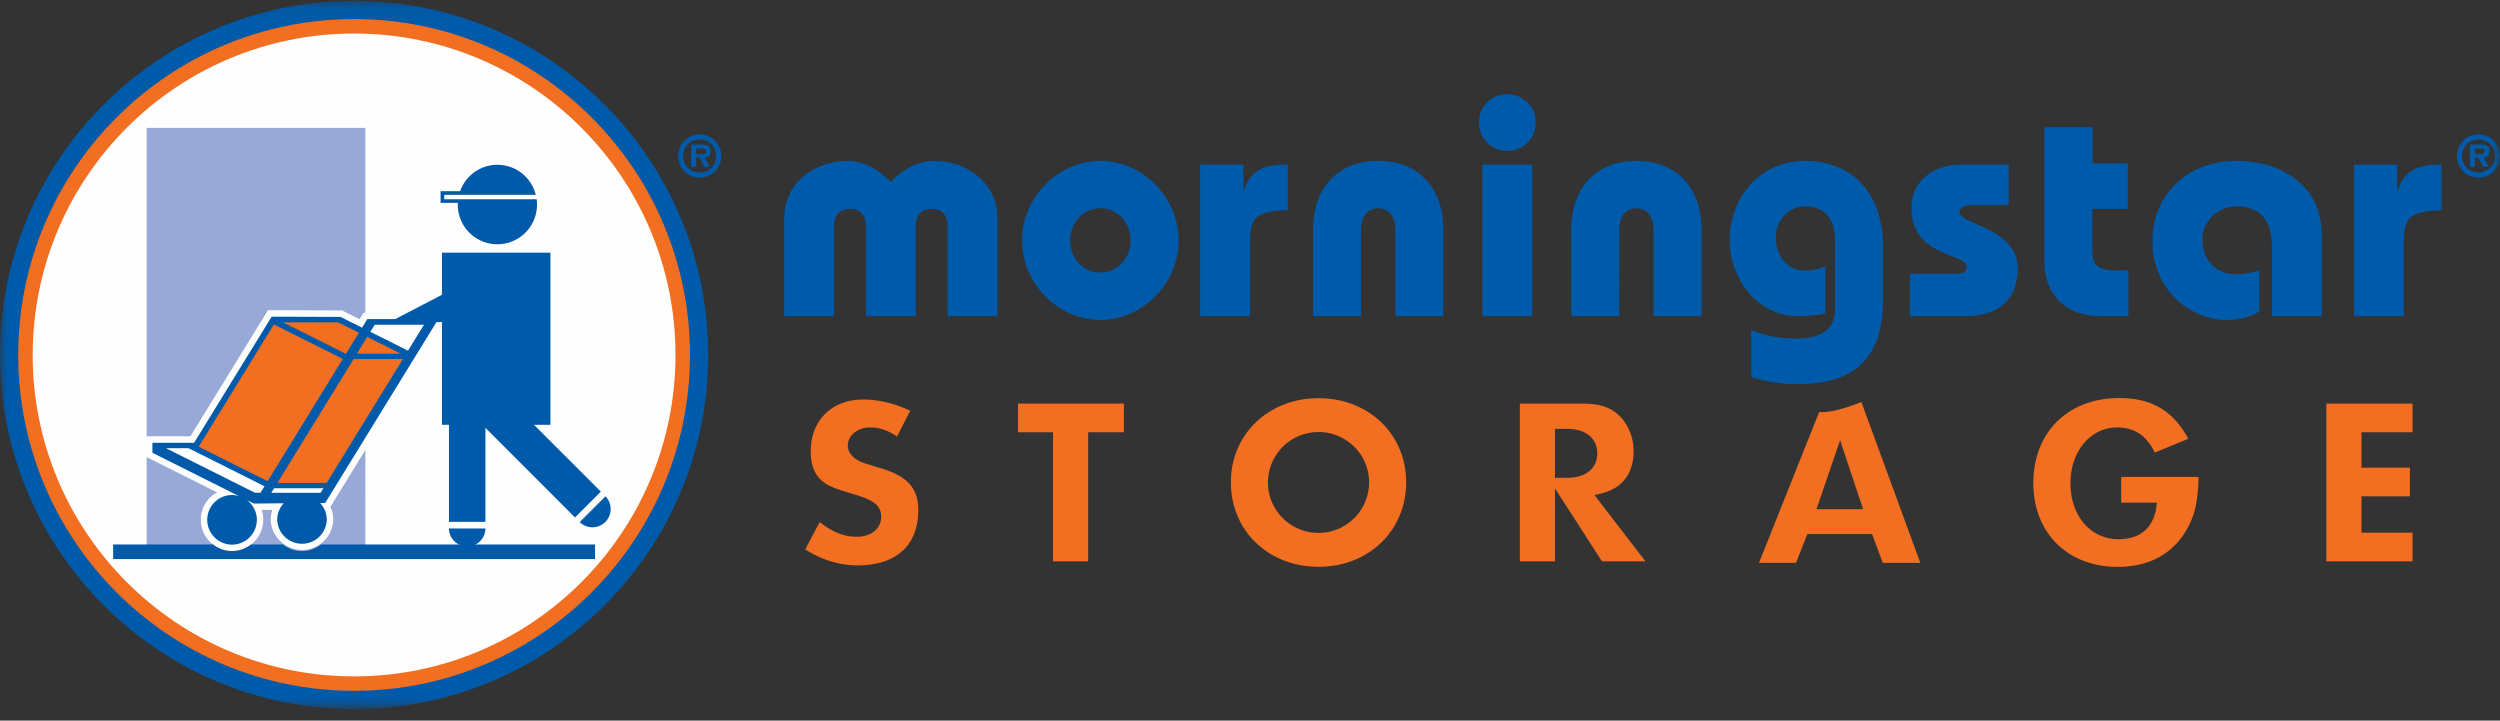
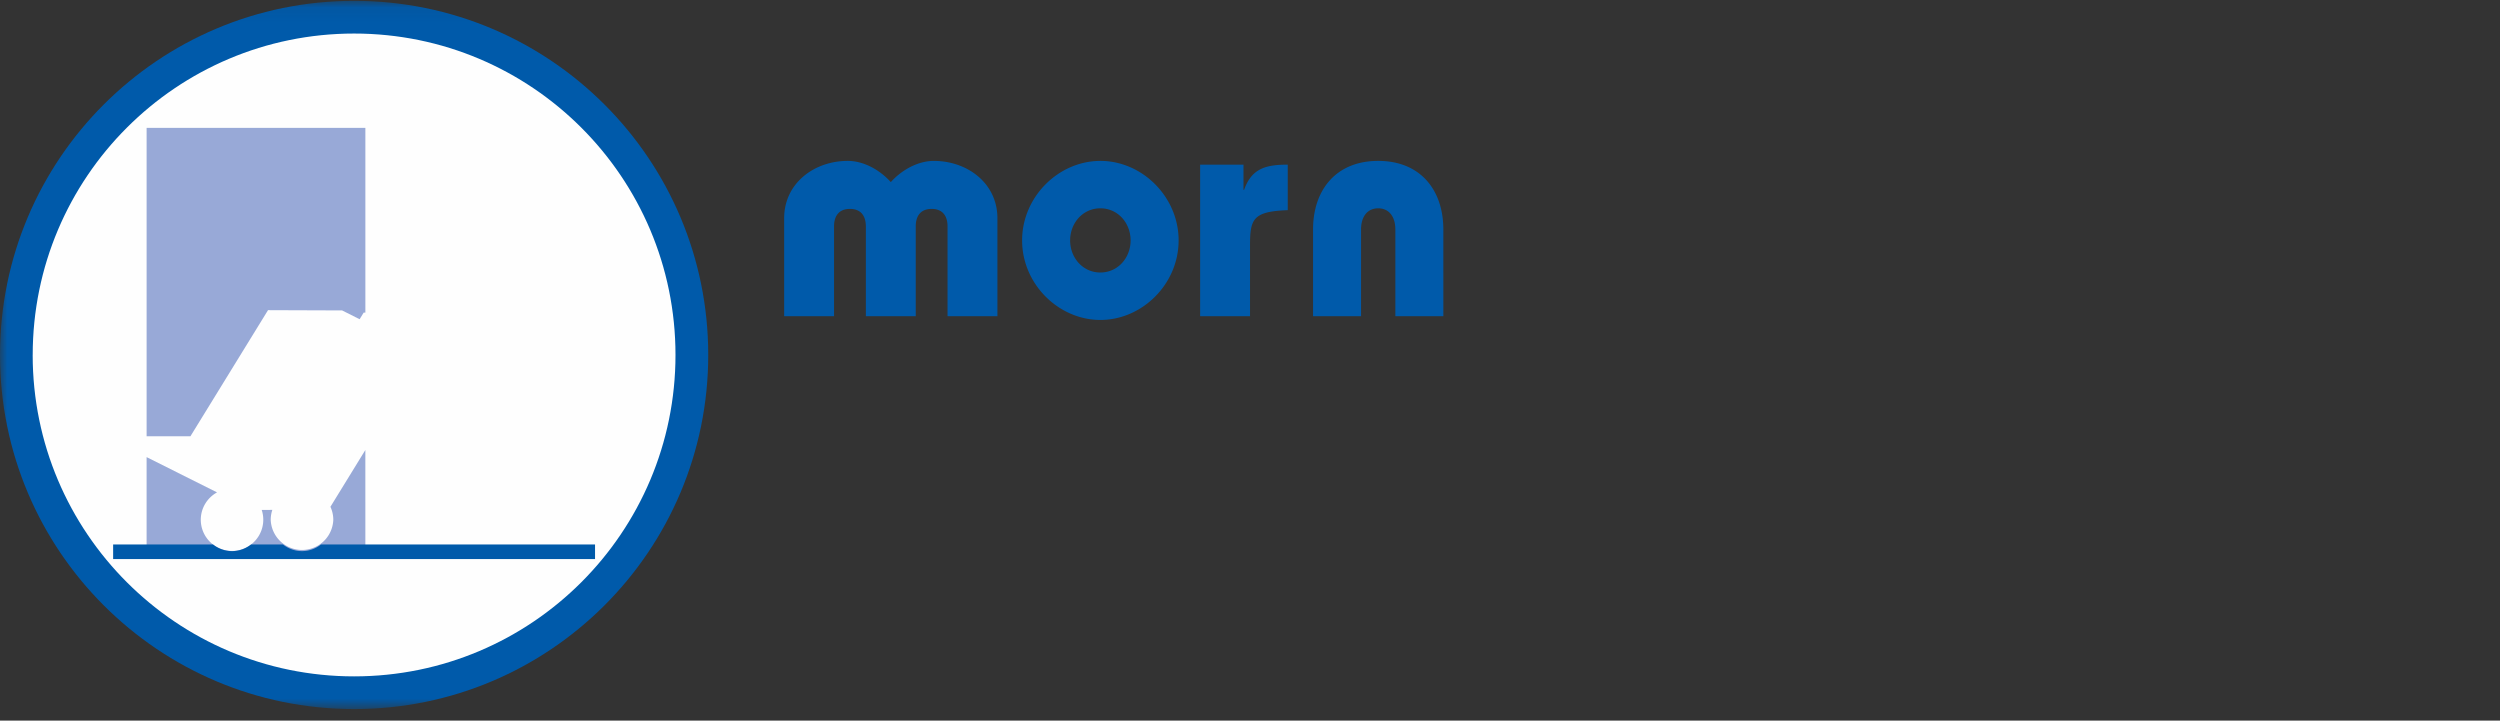
<svg xmlns="http://www.w3.org/2000/svg" xmlns:xlink="http://www.w3.org/1999/xlink" width="170" height="49" viewBox="0 0 170 49">
  <rect x="0" y="0" width="170" height="49" fill="#333333" stroke="none" />
  <title>ms-logo-color</title>
  <defs>
    <path id="a" d="M0 .057h170v48.16H0" />
-     <path id="c" d="M0 .057h170v48.16H0V.056z" />
  </defs>
  <g fill="none" fill-rule="evenodd">
    <mask id="b" fill="#fff">
      <use xlink:href="#a" />
    </mask>
    <path d="M0 24.137C0 10.837 10.78.057 24.08.057c13.3 0 24.08 10.78 24.08 24.08 0 13.298-10.78 24.08-24.08 24.08C10.78 48.216 0 37.434 0 24.136" fill="#005AAA" mask="url(#b)" />
-     <path d="M1.24 24.137c0-12.614 10.226-22.84 22.84-22.84 12.613 0 22.837 10.226 22.837 22.84 0 12.61-10.224 22.838-22.838 22.838S1.24 36.748 1.24 24.137" fill="#F26F21" />
    <path d="M2.224 24.137c0-12.07 9.785-21.856 21.855-21.856s21.854 9.787 21.854 21.857c0 12.068-9.784 21.855-21.855 21.855-12.07 0-21.856-9.787-21.856-21.855" fill="#FEFEFE" />
    <path d="M22.47 34.465c.124.267.194.568.194.883a2.129 2.129 0 0 1-4.255 0c0-.237.04-.463.11-.676l-.722.005a2.125 2.125 0 1 1-4.144.671c0-.805.447-1.505 1.106-1.866l-4.79-2.398v6.51h14.875V30.6l-2.357 3.833-.02.032zM9.97 8.695v20.97h2.98l5.275-8.574 5.037.018 1.192.598.278-.452h.113V8.694H9.97z" fill="#98A9D7" />
    <path d="M21.833 37.023c-.36.28-.807.453-1.297.453-.492 0-.938-.173-1.297-.453h-2.163c-.36.28-.806.453-1.297.453a2.1 2.1 0 0 1-1.296-.453h-6.79v.994h32.77v-.994h-18.63M58.878 21.5v-6.107c0-.636-.276-1.187-1.08-1.187-.807 0-1.083.55-1.083 1.187V21.5h-3.392v-6.657c0-2.396 2.057-3.902 4.325-3.902 1.082 0 2.185.615 2.927 1.443.74-.828 1.844-1.442 2.925-1.442 2.27 0 4.325 1.507 4.325 3.903V21.5h-3.392v-6.107c0-.636-.276-1.187-1.08-1.187-.807 0-1.083.55-1.083 1.187V21.5h-3.392m15.947-2.97c1.186 0 2.056-.995 2.056-2.182 0-1.187-.87-2.183-2.055-2.183-1.19 0-2.057.996-2.057 2.183 0 1.187.868 2.183 2.057 2.183m0-7.59c2.84 0 5.32 2.44 5.32 5.408 0 2.97-2.48 5.407-5.32 5.407-2.843 0-5.322-2.438-5.322-5.407 0-2.968 2.48-5.407 5.322-5.407m9.731 1.971h.042c.508-1.462 1.484-1.717 2.968-1.717v3.096c-2.353.084-2.565.593-2.565 2.374V21.5H81.61V11.196h2.947v1.717m4.73 8.587v-5.895c0-2.67 1.547-4.664 4.43-4.664 2.884 0 4.43 1.994 4.43 4.665V21.5h-3.263v-5.895c0-.89-.446-1.44-1.167-1.44-.72 0-1.166.55-1.166 1.44V21.5h-3.263" fill="#005AAA" />
    <mask id="d" fill="#fff">
      <use xlink:href="#c" />
    </mask>
    <path d="M104.193 21.5H100.8V11.194h3.393V21.5zm-1.697-15.095c1.08 0 1.93.826 1.93 1.928 0 1.103-.85 1.93-1.93 1.93s-1.928-.827-1.928-1.93c0-1.102.847-1.928 1.928-1.928zm4.347 15.095v-5.895c0-2.67 1.547-4.664 4.43-4.664 2.884 0 4.433 1.994 4.433 4.665V21.5h-3.265v-5.895c0-.89-.445-1.44-1.166-1.44-.72 0-1.165.55-1.165 1.44V21.5h-3.267m23.027-2.884h3.267c.402 0 .592-.19.592-.466 0-.976-3.753-.615-3.753-4.03 0-1.95 1.696-2.925 3.307-2.925h3.31v2.756h-2.652c-.403 0-.7.214-.7.49 0 .826 3.965 1.038 3.965 3.816 0 2.1-1.314 3.243-3.54 3.243h-3.796v-2.884m14.82-7.506v3.096h-2.416v2.756c0 1.187.424 1.4 1.74 1.442.234 0 .487-.02.72-.04v3.135h-1.908c-2.587 0-3.817-1.74-3.817-3.69V8.65h3.286v2.46h2.395m9.8 10.39v-4.75c0-1.823-.85-2.714-2.398-2.714-1.228 0-2.332.955-2.332 2.25 0 1.567 1.145 2.372 2.247 2.372.68 0 1.25-.147 1.632-.295v2.797c-.637.445-1.357.595-2.31.595-2.164 0-4.963-1.846-4.963-5.386 0-3.096 2.376-5.43 5.662-5.43 3.2 0 5.85 1.74 5.85 5.005V21.5h-3.39m8.524-8.587h.043c.51-1.462 1.484-1.717 2.968-1.717v3.096c-2.354.084-2.565.593-2.565 2.374V21.5h-3.392V11.196h2.946v1.717m-43.934 9.541c.976.36 1.803.57 3.075.57 1.696 0 2.628-.634 2.628-1.95v-4.79c0-1.314-.635-2.248-2.013-2.248-1.144 0-2.014.934-2.014 2.12 0 1.21.743 2.25 2.035 2.25.468 0 .913-.108 1.336-.298v3.2c-.53.128-1.082.19-1.887.19-2.587 0-4.622-2.373-4.622-5.193 0-2.692 1.908-5.364 5.13-5.364 3.18 0 5.3 2.185 5.3 5.81v3.67c0 3.857-1.885 5.7-5.787 5.7-1.08 0-2.162-.146-3.18-.486v-3.18" fill="#005AAA" mask="url(#d)" />
-     <path d="M23.976 24.21l.854-1.387.08-.13 2.4 1.204-.072.312h-3.262zm-4.809-2.143l.074-.313h3.754v.165-.166h.04l1.607.806-1.057 1.718-4.416-2.21zm-.603-.22l-5.286 8.594 4.98 2.496 5.288-8.595-4.982-2.493zM18.57 33l5.383-8.75h3.738l-5.334 8.672-.048.08H18.57z" fill="#F26F21" mask="url(#d)" />
    <path d="M27.744 23.846l-2.56-1.282.294-.48h3.35l-1.084 1.762zm-5.53 8.99h-3.348l5.18-8.42h3.348l-5.18 8.42zm-.414.673h-3.35l.19-.305h3.348l-.188.304zm-5.427-1.702l-2.86-1.434 5.113-8.31 4.685 2.344L18.2 32.72l-1.825-.912zm1.34 1.7h-.377l-6.054-3.03h1.536l5.168 2.587-.273.444zm5.28-11.59l1.413.71-.884 1.436-4.28-2.145h3.752zm1.977.99l2.268 1.136h-2.965l.697-1.135zm11.34 5.978h1.12V17.18h-7.377v2.865l-3.17 1.65h-1.905l-.36.587-1.46-.732-4.686-.016-5.274 8.575h-2.834v.68l5.896 2.952a1.659 1.659 0 0 0-.48-.08 1.687 1.687 0 0 0 0 3.374c.93 0 1.685-.756 1.685-1.688 0-.55-.267-1.035-.677-1.343l.474.237 2.026-.017c-.27.3-.438.69-.438 1.123a1.687 1.687 0 0 0 3.372 0c0-.443-.174-.84-.454-1.143l.345-.003L29.68 21.9h.328l.045-.023v7.01h.476v6.602h2.48v-6.394l6.092 6.092 1.756-1.757-4.547-4.544zm4.863 4.864l-1.754 1.754a1.24 1.24 0 0 0 1.753-1.754zm-9.403 3.415c.68 0 1.233-.55 1.24-1.23h-2.48a1.24 1.24 0 0 0 1.24 1.23zM31.128 13.9a2.694 2.694 0 1 0 5.363-.35h-6.283v-.3h6.226a2.693 2.693 0 0 0-2.612-2.044c-1.172 0-2.165.75-2.536 1.797H29.96v.794h1.175c-.002.034-.005.07-.005.103z" fill="#005AAA" mask="url(#d)" />
    <path d="M60.793 37.88c.64-.368 1.1-.896 1.37-1.585.183-.46.28-.993.28-1.598 0-.382-.05-.715-.145-1.007a2.188 2.188 0 0 0-.44-.77c-.396-.45-1.04-.81-1.99-1.088h-.004c-.748-.23-.998-.304-1.158-.362a2.715 2.715 0 0 1-.14-.056l-.003-.002c-.275-.128-.496-.275-.658-.46a.987.987 0 0 1-.255-.658c0-.18.047-.354.13-.506.083-.152.2-.283.34-.39a1.72 1.72 0 0 1 1.045-.332c.368 0 .722.065 1.066.202.26.102.51.242.765.42l.898-1.755c-1.03-.495-2.15-.766-3.2-.765-1.08 0-1.964.36-2.583.974-.618.613-.98 1.487-.982 2.557 0 .462.068.855.195 1.183.127.328.312.592.557.808.192.16.39.287.706.425.316.137.75.283 1.387.467h.002c.39.116.705.223.964.335.257.112.46.228.62.373.107.096.192.206.25.328.08.162.11.34.11.52 0 .2-.043.394-.128.565-.084.172-.208.32-.36.44-.307.237-.72.356-1.195.356-.47 0-.93-.103-1.387-.306-.37-.166-.74-.4-1.11-.696l-.984 1.86c1.092.71 2.33 1.09 3.565 1.09 1.004 0 1.833-.202 2.473-.57m15.629-10.431h-7.196v1.95h2.38v8.773h2.386v-8.775h2.43v-1.95zm15.669 7.784a3.427 3.427 0 0 1-2.432 1.008 3.43 3.43 0 0 1-2.433-1.007 3.428 3.428 0 0 1-1.006-2.43 3.433 3.433 0 0 1 3.44-3.422c1.9 0 3.437 1.535 3.438 3.42 0 .95-.385 1.812-1.006 2.433m1.83-6.518c-1.06-1.02-2.547-1.636-4.262-1.636-1.717 0-3.204.62-4.265 1.642-1.06 1.023-1.696 2.447-1.696 4.08 0 1.644.635 3.073 1.696 4.097 1.06 1.025 2.547 1.644 4.264 1.645 1.715 0 3.202-.62 4.262-1.645 1.06-1.024 1.696-2.453 1.697-4.096-.002-1.644-.638-3.068-1.697-4.088m14.118 3.351c-.373.29-.885.427-1.497.427h-.806v-3.33h.806c.454 0 .854.077 1.184.237.33.16.59.41.74.726.098.21.148.45.147.702 0 .252-.047.49-.145.7a1.467 1.467 0 0 1-.43.54zm3.85 6.105l-3.465-4.507.403-.093c.756-.176 1.31-.516 1.683-.997.373-.48.575-1.117.575-1.916 0-.86-.33-1.71-.888-2.298a2.633 2.633 0 0 0-1.047-.69c-.41-.15-.907-.224-1.527-.224h-4.273V38.17h2.387v-4.96l3.195 4.96h2.96zm11.63-3.544l1.352-3.947.255-.745 1.564 4.692h-3.17zm4.505 3.65h2.556l-4.008-10.936c-.316.125-.71.27-1.118.395-.53.162-1.08.292-1.538.293-.073 0-.144-.004-.213-.012l-4.093 10.26h2.515l.71-1.79.066-.167h4.4l.725 1.956zM163.87 31.8v1.95h-3.29v2.47h3.475v1.95h-5.863V27.445h5.863v1.95h-3.476V31.8h3.29zm-14.524 2.422a5.43 5.43 0 0 1-.465 1.44c-.46.945-1.11 1.66-1.927 2.146-.817.484-1.804.74-2.946.74-1.72 0-3.147-.583-4.15-1.58-1.003-.997-1.59-2.415-1.59-4.126 0-1.737.595-3.17 1.614-4.18 1.02-1.006 2.474-1.594 4.23-1.595 1.16 0 2.105.244 2.89.735.717.452 1.308 1.122 1.8 2.037l-2.276.937c-.25-.52-.56-.93-.95-1.22-.45-.332-.99-.492-1.6-.49-.917-.002-1.727.416-2.29 1.1-.566.682-.895 1.625-.895 2.692 0 1.09.327 2.038.906 2.72a3.038 3.038 0 0 0 2.363 1.088c.353 0 .68-.044.974-.135a2.14 2.14 0 0 0 1.084-.735c.272-.35.44-.794.515-1.315l.044-.304h-2.437V32.43h5.265c-.02.73-.07 1.302-.16 1.79" fill="#F26F21" mask="url(#d)" />
    <path d="M168.698 10.483c.17 0 .267-.037.267-.23 0-.154-.197-.154-.344-.154h-.33v.383h.408zm.54.873h-.37l-.34-.643h-.238v.643h-.34V9.833h.74c.352 0 .593.063.593.465 0 .282-.145.396-.416.415l.37.643zm.414-.743c0-.66-.488-1.124-1.115-1.124-.64 0-1.118.464-1.118 1.123 0 .65.476 1.116 1.117 1.116.627 0 1.115-.466 1.115-1.117zm-2.58 0c0-.818.645-1.472 1.465-1.472.812 0 1.463.655 1.463 1.473 0 .81-.65 1.464-1.463 1.464-.82 0-1.466-.655-1.466-1.464zm-119.329-.13c.17 0 .266-.037.266-.23 0-.154-.196-.154-.344-.154h-.33v.383h.407zm.54.873h-.37l-.34-.643h-.237v.643h-.34V9.833h.74c.35 0 .592.063.592.465 0 .282-.145.396-.414.415l.37.643zm.414-.743c0-.66-.49-1.124-1.117-1.124-.64 0-1.116.464-1.116 1.123 0 .65.477 1.116 1.116 1.116a1.09 1.09 0 0 0 1.117-1.117zm-2.58 0c0-.818.646-1.472 1.463-1.472.814 0 1.465.655 1.465 1.473 0 .81-.65 1.464-1.465 1.464a1.457 1.457 0 0 1-1.463-1.464z" fill="#005AAA" mask="url(#d)" />
  </g>
</svg>